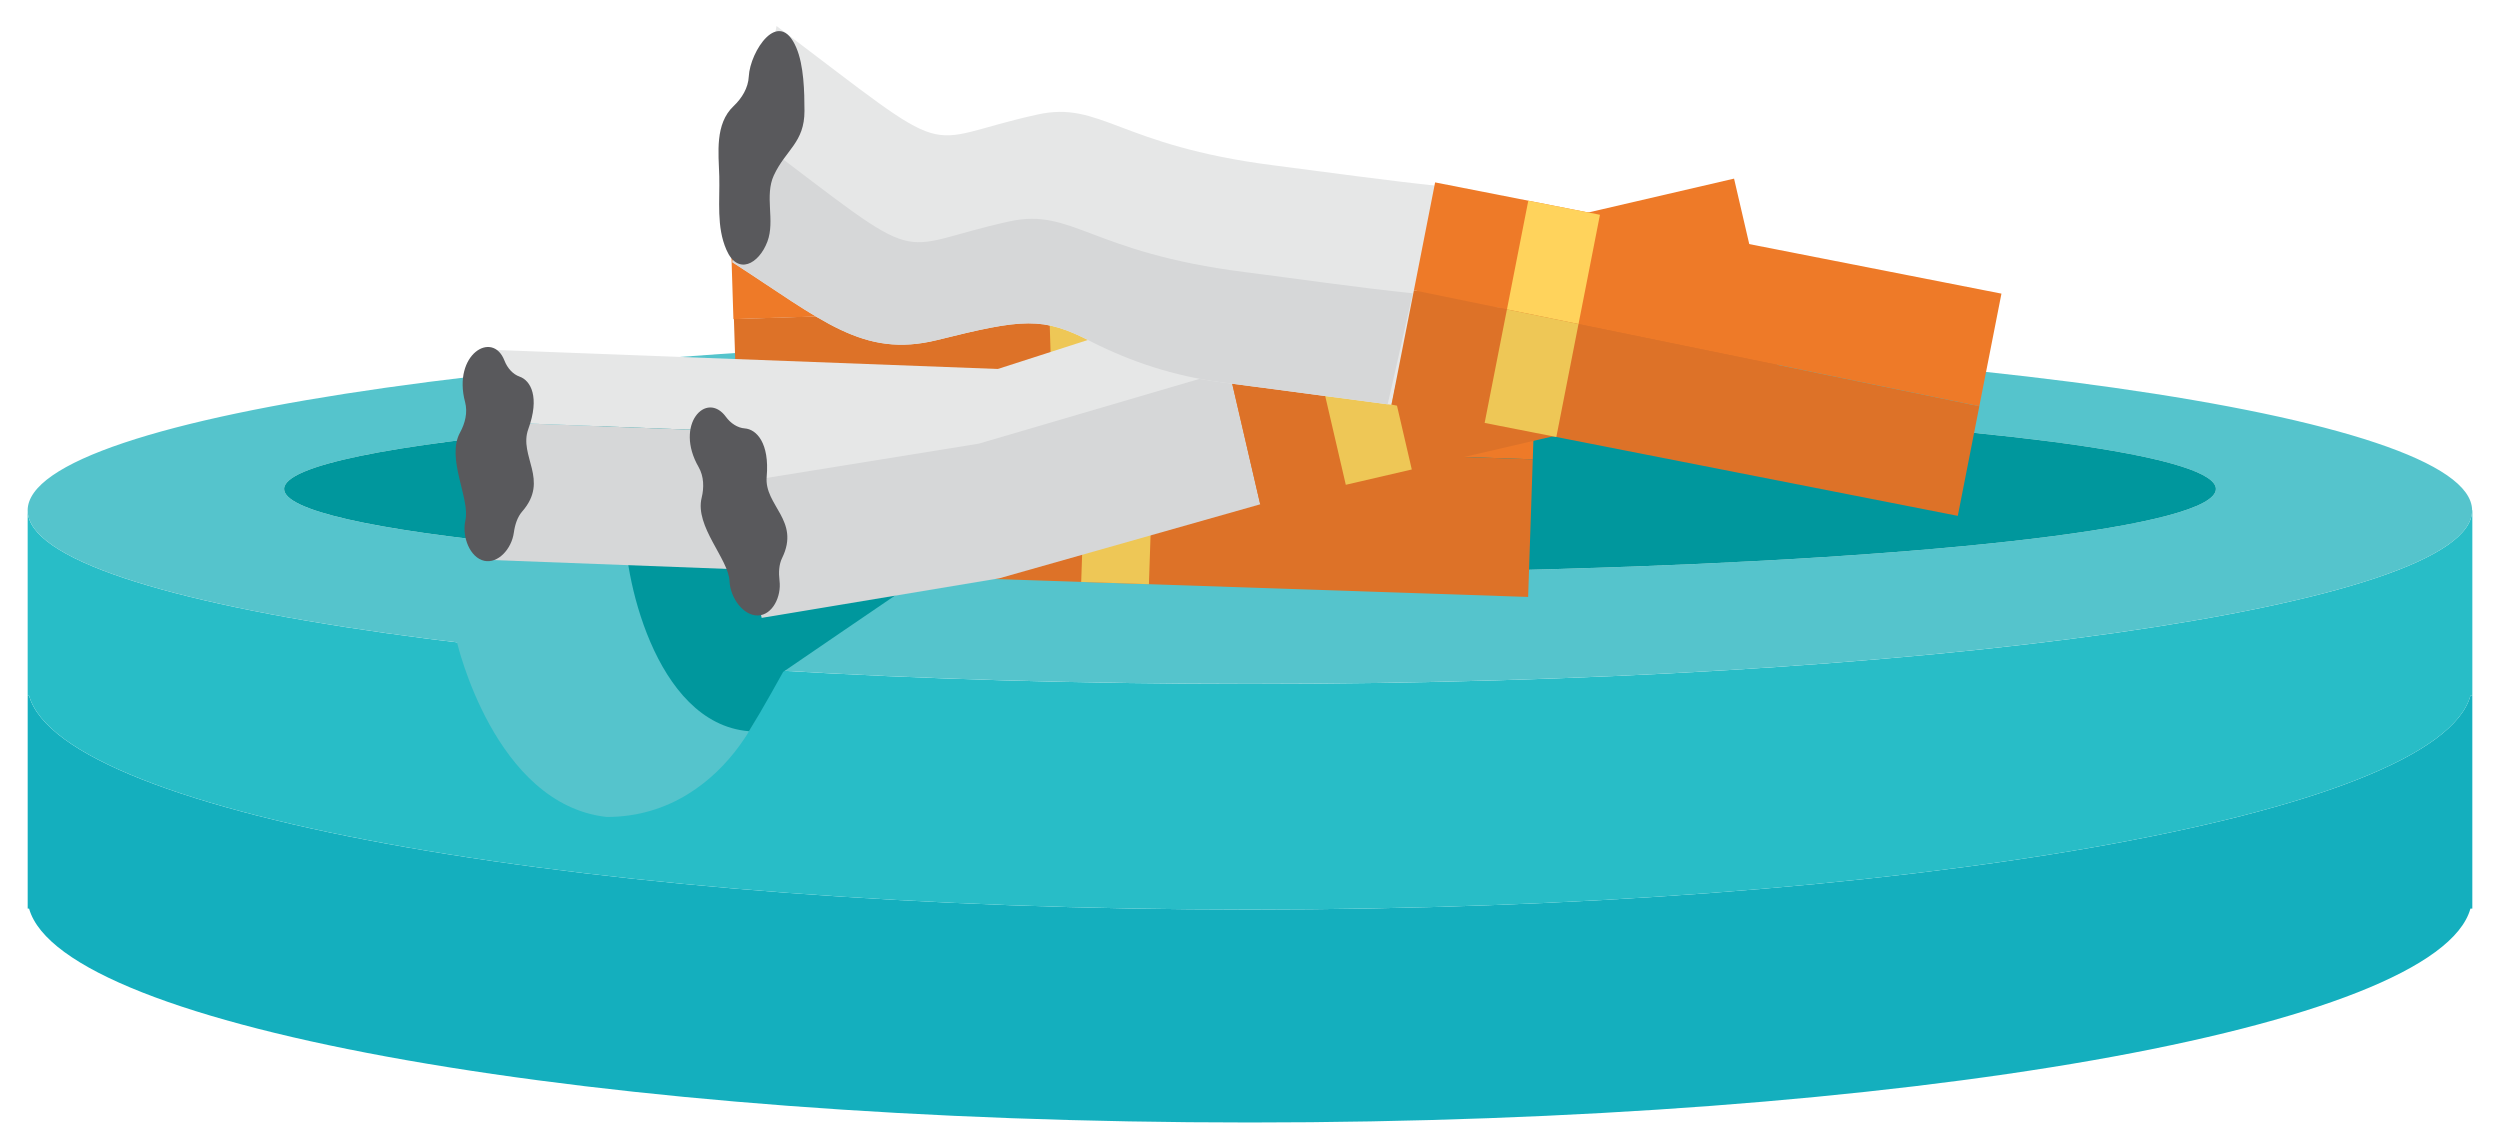
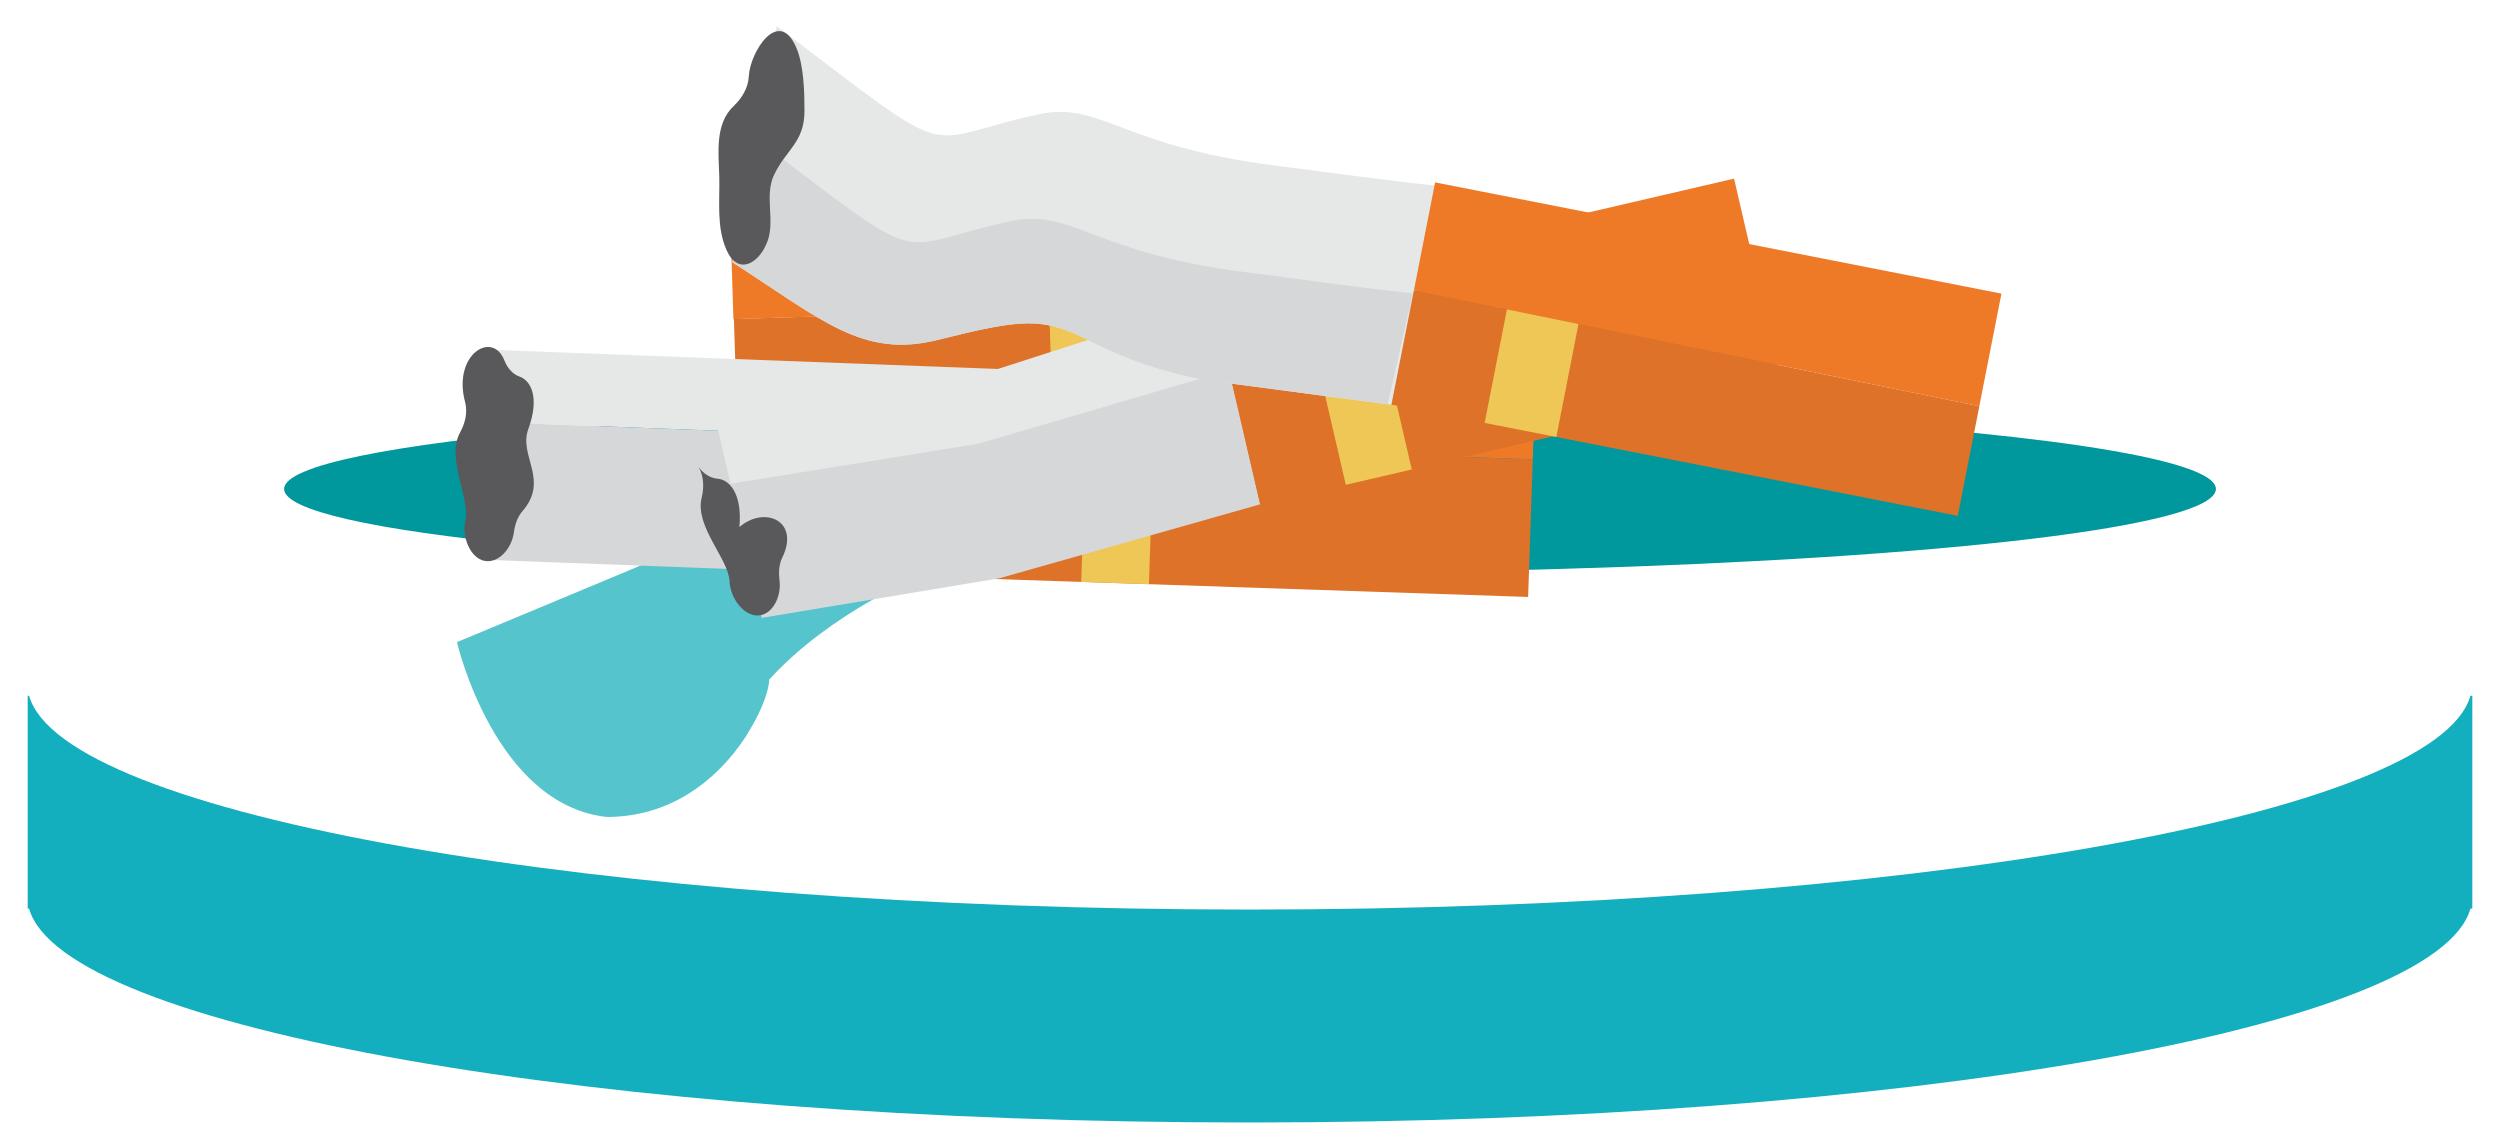
<svg xmlns="http://www.w3.org/2000/svg" version="1.1" id="Layer_1" x="0px" y="0px" viewBox="0 0 2617.918 1202.66" enable-background="new 0 0 2617.918 1202.66" xml:space="preserve">
  <g>
    <path fill="#14AFBE" d="M1308.706,952.451c-684.193,0-1243.073-99.068-1278.248-223.924h-1.467v222.946h1.467   c35.175,124.855,594.055,223.957,1278.248,223.957c684.681,0,1243.562-99.102,1278.247-223.957h1.989V728.527h-1.989   C2552.269,853.383,1993.388,952.451,1308.706,952.451" />
-     <path fill="#28BDC7" d="M2588.698,534.307c0,0.033,0.032,0.099,0.032,0.131c0,100.372-573.029,181.707-1279.878,181.707   c-706.327,0-1278.998-81.236-1279.878-181.447v193.834h1.5C65.682,853.356,624.498,952.458,1308.69,952.458   c684.746,0,1243.595-99.102,1278.28-223.925h1.989V534.307H2588.698z" />
-     <path fill="#55C4CC" d="M1308.837,716.136c706.849,0,1279.91-81.335,1279.91-181.644c0-0.065-0.033-0.162-0.033-0.195   c-0.685-100.243-573.42-181.48-1279.878-181.48c-706.881,0-1279.878,81.335-1279.878,181.675c0,0.066,0.033,0.13,0.033,0.196   C29.872,634.932,602.542,716.136,1308.837,716.136 M1308.706,423.329c20.831,0,41.107,0,61.449,0.489   c53.495,0,105.524,0.489,156.542,1.989c103.535,1.499,201.17,4.987,290.328,9.421c301.25,15.355,503.365,44.107,503.365,76.803   c0,39.152-286.84,72.337-685.692,83.715c-96.592,2.999-199.638,4.955-306.661,4.955h-19.331c-47.073,0-93.136-0.488-138.221-0.978   c-492.965-5.933-872.974-42.607-872.974-87.692C297.511,463.003,750.347,423.329,1308.706,423.329" />
    <path fill="#00979D" d="M1170.479,599.714c45.085,0.49,91.18,0.979,138.221,0.979h19.364c106.99,0,210.037-1.957,306.628-4.955   c398.884-11.377,685.725-44.563,685.725-83.715c0-32.698-202.148-61.417-503.365-76.772c-89.191-4.466-186.826-7.954-290.329-9.421   c-51.05-1.532-103.079-2.022-156.574-2.022c-20.309-0.488-40.619-0.488-61.45-0.488c-558.327,0-1011.195,39.674-1011.195,88.703   C297.505,557.108,677.514,593.782,1170.479,599.714" />
    <path fill="#55C4CC" d="M968.56,600.705c0,0-97.993,39.217-163.061,110.936c0,9.421-6.683,30.611-21.189,54.082   c-2.738,5.119-6.259,9.78-9.812,14.931c-27.025,37.228-72.892,74.847-139.133,74.847   c-117.618-12.942-156.835-183.077-156.835-183.077l168.179-70.121l34.523-14.539h1.532L968.56,600.705z" />
-     <path fill="#00979D" d="M969.303,601.81c-39.217,26.568-149.239,101.808-149.239,101.808s-21.255,38.597-35.761,62.101   c-99.819-8.183-132.451-168.864-129.517-216.59c273.703-1.63,325.894-13.039,329.089,31.557   C984.429,588.739,978.3,595.715,969.303,601.81" />
    <polygon fill="#E6E7E7" points="1232.16,243.717 1677.726,227.32 1680.139,303.015 1234.54,319.413  " />
-     <polygon fill="#D6D7D8" points="1680.135,303.031 1684.699,447.186 1239.1,463.55 1234.569,319.429  " />
    <polygon fill="#EE7A28" points="765.626,258.469 1232.154,243.734 1234.566,319.43 768.006,334.165  " />
    <rect x="770.188" y="326.744" transform="matrix(1 -0.032 0.032 1 -12.119 31.956)" fill="#DD7228" width="466.76" height="144.226" />
    <polygon fill="#EEC756" points="1157.782,321.845 1162.313,465.999 1103.276,467.857 1098.712,323.703  " />
    <rect x="1097.507" y="247.064" transform="matrix(1 -0.031 0.031 1 -8.398 35.562)" fill="#FFD35C" width="59.099" height="75.733" />
    <path fill="#59595C" d="M1645.173,401.801c4.205,5.836,6.357,13.855,7.4,22.201c2.021,17.245,13.953,32.761,25.916,29.763   c12.42-3.163,19.592-24.939,16.267-42.347c-4.27-22.689,16.821-64.742,4.336-91.832c-4.434-9.584-6.879-21.06-4.499-31.883   c10.888-49.681-24.221-75.825-34.523-43.748c-2.51,7.954-7.367,14.344-13.17,16.691c-9.617,3.945-17.669,21.255-7.367,54.799   C1648.302,343.937,1621.017,368.517,1645.173,401.801" />
    <polygon fill="#E6E7E7" points="1047.417,386.476 512.366,366.233 509.823,441.895 1044.874,462.172  " />
    <polygon fill="#D6D7D8" points="509.83,441.898 504.973,586.053 1040.024,606.297 1044.881,462.142  " />
    <polygon fill="#EE7A28" points="1607.596,405.289 1047.411,386.479 1044.901,462.175 1605.053,480.985  " />
    <polygon fill="#DD7228" points="1044.878,462.171 1040.053,606.293 1600.205,625.103 1605.063,480.982  " />
    <polygon fill="#EEC756" points="1137.059,465.265 1132.201,609.42 1203.104,611.767 1207.962,467.646  " />
    <rect x="1135.915" y="393.142" transform="matrix(0.034 -0.999 0.999 0.034 706.039 1587.361)" fill="#FFD35C" width="75.739" height="70.943" />
    <path fill="#59595C" d="M546.85,535.588c-5.053,5.803-7.596,13.79-8.769,22.168c-2.38,17.179-16.626,32.664-31.002,29.502   c-14.898-3.26-23.602-25.069-19.723-42.477c5.053-22.689-20.44-64.872-5.574-91.897c5.248-9.552,8.117-20.994,5.248-31.849   c-13.3-49.779,28.753-75.63,41.205-43.488c3.097,8.019,8.932,14.441,15.909,16.854c11.573,4.043,21.32,21.385,9.095,54.865   C542.84,477.693,575.7,502.533,546.85,535.588" />
    <polygon fill="#E6E7E7" points="1269.897,313.887 1021.882,393.788 747.853,432.809 764.968,506.581 1043.495,502.767    1287.011,387.659  " />
    <polygon fill="#D6D7D8" points="764.978,506.581 797.609,647.019 1046.406,605.586 1319.653,528.097 1287.021,387.66    1024.859,464.594  " />
    <polygon fill="#EE7A28" points="1815.849,187.044 1269.877,313.888 1287.057,387.627 1832.964,260.816  " />
    <polygon fill="#DD7228" points="1287.038,387.649 1319.67,528.12 1865.609,401.276 1833.009,260.806  " />
    <rect x="1392.276" y="356.892" transform="matrix(0.974 -0.226 0.226 0.974 -60.042 334.271)" fill="#EEC756" width="70.947" height="144.179" />
    <polygon fill="#FFD35C" points="1428.841,276.955 1359.731,292.994 1376.878,366.799 1445.956,350.727  " />
-     <path fill="#59595C" d="M819.021,584.285c-3.39,6.879-3.749,15.29-2.739,23.667c2.152,17.245-7.595,35.892-22.298,36.544   c-15.224,0.684-29.307-18.158-30.056-35.99c-0.978-23.178-36.544-57.309-29.176-87.268c2.608-10.562,2.412-22.395-3.162-32.11   c-25.753-44.629,8.182-80.487,28.557-52.648c5.053,6.944,12.388,11.606,19.723,12.127c12.192,0.88,26.112,15.126,22.982,50.66   C800.178,529.421,838.319,544.906,819.021,584.285" />
+     <path fill="#59595C" d="M819.021,584.285c-3.39,6.879-3.749,15.29-2.739,23.667c2.152,17.245-7.595,35.892-22.298,36.544   c-15.224,0.684-29.307-18.158-30.056-35.99c-0.978-23.178-36.544-57.309-29.176-87.268c2.608-10.562,2.412-22.395-3.162-32.11   c5.053,6.944,12.388,11.606,19.723,12.127c12.192,0.88,26.112,15.126,22.982,50.66   C800.178,529.421,838.319,544.906,819.021,584.285" />
    <path fill="#E6E7E7" d="M1457.066,423.799l-3.945-0.423l-176.003-23.309c-46.845-6.259-92.321-20.863-134.406-42.313   c-50.887-26.341-71.001-24.222-161.529-1.631c-77.749,19.169-120.226-20.896-214.242-81.498l24.287-129.712L813.166,27.23   c193.868,146.533,145.034,120.943,273.051,92.745c66.372-14.768,85.312,32.37,246.711,53.071   c58.679,7.53,117.292,15.811,176.134,22.004L1457.066,423.799z" />
    <path fill="#D6D7D8" d="M1142.705,357.756c-50.855-26.34-71.001-24.188-161.562-1.63c-77.684,19.169-120.226-20.896-214.209-81.531   l24.286-129.68c184.935,140.079,139.003,114.782,265.684,86.942c66.307-14.506,84.986,32.632,246.45,53.039   c58.679,7.53,117.259,16.104,176.101,22.266l-26.34,116.215l-175.971-23.308C1230.266,393.811,1184.823,379.174,1142.705,357.756" />
    <polygon fill="#EE7A28" points="2080.105,387.607 2095.85,307.479 1502.805,191.002 1487.06,271.098 1480.605,303.991    2072.672,425.391  " />
    <polygon fill="#DD7228" points="2050.14,540.194 2072.698,425.381 1480.599,304.013 1457.095,423.685  " />
-     <polygon fill="#FFD35C" points="1659.709,305.024 1675.422,224.896 1600.378,210.161 1584.633,290.289 1578.048,323.997    1652.961,339.318  " />
    <polygon fill="#EEC756" points="1629.744,457.607 1652.954,339.304 1578.008,323.983 1554.667,442.872  " />
    <path fill="#59595C" d="M806.307,218.251c0.619,11.671,1.402,23.765-2.706,34.718c-8.9,23.602-31.132,35.729-42.901,8.672   c-10.627-24.254-6.813-51.442-7.498-77.098c-0.717-24.351-4.759-54.766,15.061-73.51c8.541-8.085,15.257-18.875,15.843-30.97   c1.271-26.014,31.458-73.055,49.746-30.187c7.954,18.614,8.541,46.03,8.574,66.274c0.033,33.251-19.657,40.619-32.143,67.611   C805.459,194.161,805.687,206.125,806.307,218.251" />
  </g>
</svg>